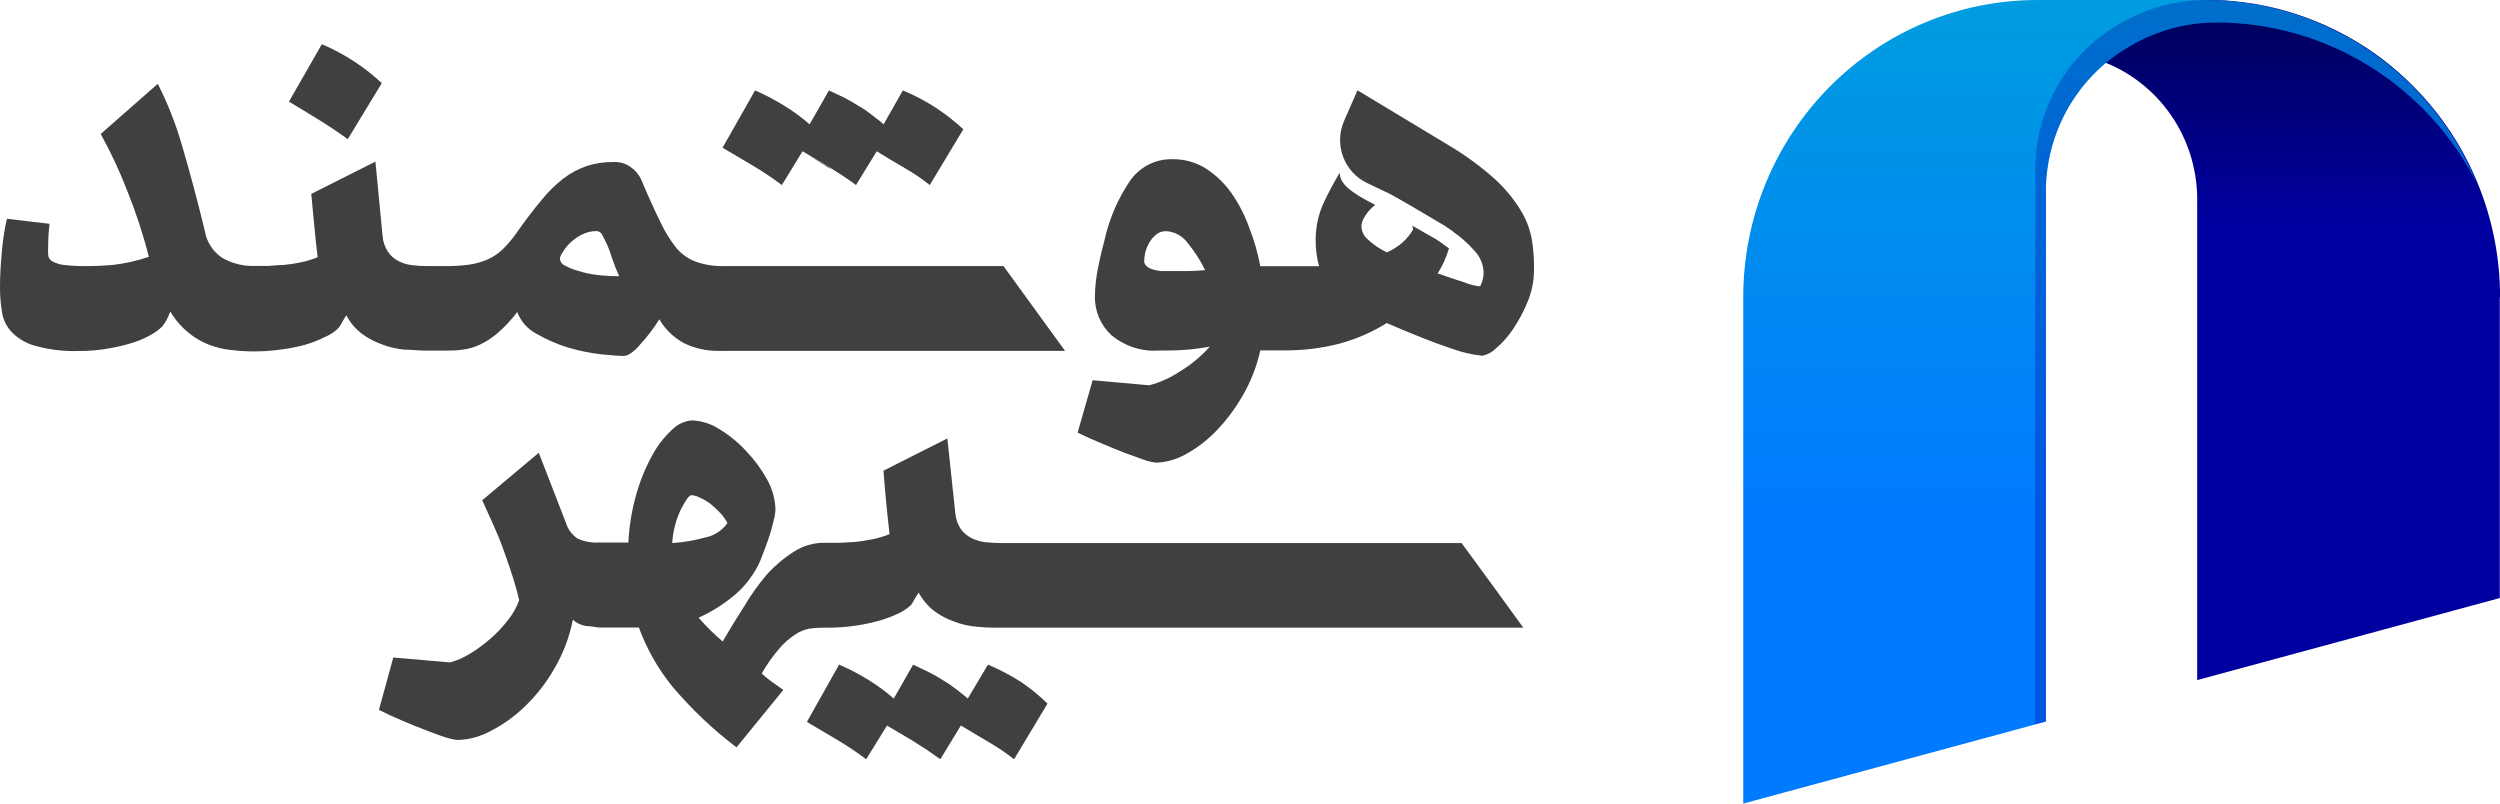
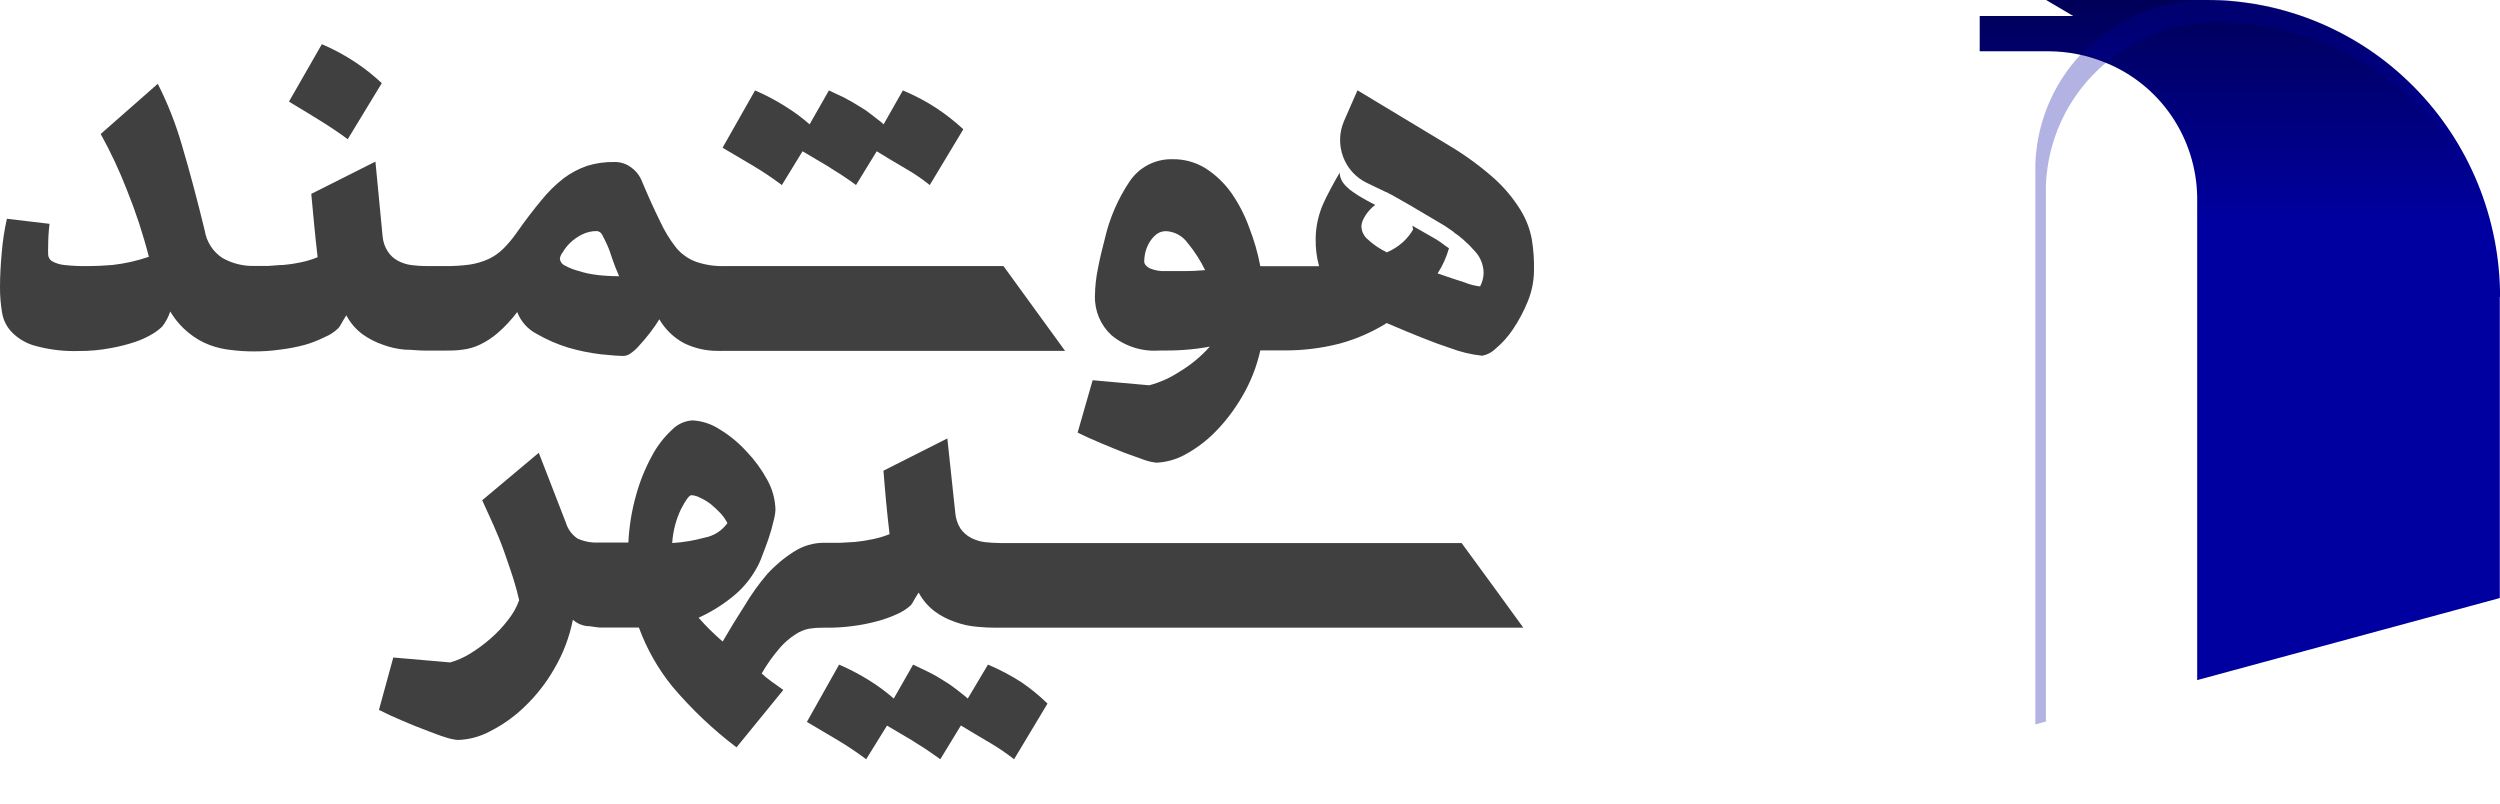
<svg xmlns="http://www.w3.org/2000/svg" width="112" height="36" viewBox="0 0 112 36" fill="none">
  <g id="Logo" clip-path="url(#clip0_1381_7749)">
    <path id="Vector" d="M111.991 13.313V26.792L98.434 30.468V8.816C98.412 7.525 98.014 6.268 97.291 5.203C96.568 4.137 95.55 3.31 94.366 2.824C93.542 2.478 92.658 2.299 91.765 2.297H88.691V0.717H92.881L91.668 5.64977e-06H98.828C100.559 -0.002 102.273 0.342 103.872 1.01C105.471 1.679 106.924 2.659 108.148 3.896C109.372 5.132 110.342 6.601 111.003 8.217C111.665 9.832 112.005 11.564 112.003 13.313H111.991Z" fill="url(#paint0_linear_1381_7749)" />
-     <path id="Vector_2" d="M110.952 8.185C109.849 6.026 108.179 4.214 106.127 2.948C104.074 1.682 101.717 1.01 99.312 1.005C97.867 1.005 96.451 1.415 95.225 2.187C94.923 2.369 94.636 2.574 94.365 2.8C94.243 2.898 94.128 3.002 94.019 3.106C92.582 4.458 91.734 6.331 91.66 8.314C91.66 8.498 91.66 8.681 91.66 8.877V32.324L78.098 36V13.332C78.095 11.582 78.434 9.848 79.095 8.231C79.756 6.614 80.727 5.144 81.95 3.906C83.174 2.668 84.626 1.685 86.227 1.015C87.826 0.345 89.541 -1.6676e-06 91.273 0H98.827C101.421 0.005 103.956 0.784 106.114 2.241C108.271 3.697 109.955 5.765 110.952 8.185Z" fill="url(#paint1_linear_1381_7749)" />
    <path id="Vector_3" opacity="0.3" d="M110.949 8.185C109.845 6.026 108.175 4.214 106.123 2.948C104.07 1.682 101.713 1.01 99.308 1.005C97.863 1.005 96.448 1.415 95.222 2.187C94.919 2.369 94.632 2.574 94.361 2.8C94.239 2.898 94.124 3.002 94.015 3.106C92.578 4.458 91.73 6.331 91.656 8.314C91.656 8.498 91.656 8.681 91.656 8.877V32.324L91.184 32.453V7.897C91.184 7.695 91.184 7.511 91.184 7.327C91.257 5.346 92.103 3.474 93.536 2.12L93.881 1.813C94.154 1.589 94.441 1.384 94.742 1.201C95.965 0.423 97.379 0.007 98.823 0H98.871H99.405C99.72 0 100.011 0.037 100.344 0.074L100.836 0.147C100.975 0.147 101.121 0.184 101.254 0.214C101.479 0.251 101.691 0.3 101.909 0.349L102.231 0.435C103.651 0.823 104.998 1.444 106.22 2.273L106.578 2.53L106.844 2.732C107.223 3.036 107.583 3.366 107.917 3.719C108.069 3.86 108.208 4.007 108.348 4.154C108.365 4.167 108.379 4.184 108.39 4.203C108.56 4.381 108.712 4.558 108.869 4.748C109.184 5.114 109.474 5.5 109.736 5.906C109.918 6.182 110.082 6.464 110.239 6.752C110.3 6.85 110.367 6.948 110.421 7.052C110.634 7.419 110.809 7.799 110.949 8.185Z" fill="#0000A1" />
    <path id="Vector_4" d="M44.956 11.92H32.473C32.037 11.935 31.601 11.871 31.188 11.73C30.848 11.606 30.545 11.395 30.308 11.118C30.017 10.751 29.77 10.35 29.575 9.923C29.324 9.421 29.039 8.79 28.72 8.03C28.614 7.806 28.451 7.616 28.247 7.479C28.033 7.327 27.775 7.25 27.514 7.258C27.103 7.251 26.694 7.309 26.301 7.43C25.925 7.56 25.571 7.748 25.252 7.987C24.882 8.275 24.546 8.607 24.252 8.973C23.9 9.396 23.518 9.892 23.112 10.475C22.939 10.717 22.747 10.945 22.536 11.155C22.347 11.338 22.13 11.489 21.893 11.602C21.625 11.723 21.341 11.808 21.05 11.853C20.673 11.903 20.292 11.926 19.911 11.92H19.141C18.908 11.922 18.675 11.907 18.443 11.877C18.232 11.852 18.026 11.788 17.837 11.688C17.651 11.591 17.492 11.448 17.376 11.271C17.24 11.065 17.159 10.826 17.14 10.579L16.819 7.24L13.945 8.686C13.993 9.157 14.036 9.635 14.078 10.101C14.12 10.566 14.175 11.044 14.23 11.522C13.983 11.624 13.727 11.702 13.466 11.755C13.21 11.81 12.951 11.849 12.69 11.871C12.435 11.871 12.211 11.908 12.017 11.914H11.41C10.906 11.93 10.408 11.807 9.967 11.559C9.758 11.422 9.578 11.243 9.442 11.031C9.305 10.82 9.213 10.583 9.173 10.334C8.834 8.937 8.496 7.673 8.161 6.541C7.886 5.579 7.52 4.645 7.069 3.754L4.511 6.002C4.959 6.811 5.352 7.651 5.687 8.514C6.08 9.487 6.409 10.486 6.669 11.504C6.14 11.686 5.594 11.809 5.038 11.871C4.59 11.908 4.238 11.92 3.983 11.92C3.611 11.928 3.238 11.912 2.868 11.871C2.679 11.851 2.495 11.792 2.328 11.7C2.28 11.67 2.239 11.629 2.21 11.58C2.18 11.531 2.163 11.475 2.158 11.418C2.152 11.287 2.152 11.156 2.158 11.026C2.158 10.692 2.178 10.358 2.219 10.027L0.309 9.801C0.197 10.297 0.12 10.8 0.079 11.308C0.03 11.853 5.7936e-05 12.361 5.7936e-05 12.864C-0.002 13.244 0.029 13.623 0.091 13.997C0.143 14.333 0.298 14.643 0.534 14.886C0.826 15.183 1.193 15.395 1.595 15.498C2.229 15.671 2.885 15.747 3.541 15.725C4.015 15.728 4.488 15.685 4.953 15.596C5.33 15.53 5.7 15.436 6.063 15.315C6.335 15.222 6.597 15.101 6.845 14.953C6.997 14.86 7.139 14.751 7.269 14.628C7.426 14.426 7.547 14.198 7.627 13.954C7.843 14.32 8.123 14.644 8.452 14.91C8.733 15.143 9.05 15.328 9.392 15.456C9.706 15.573 10.034 15.649 10.368 15.682C10.706 15.724 11.046 15.744 11.386 15.743C11.774 15.744 12.161 15.717 12.544 15.664C12.912 15.62 13.277 15.55 13.636 15.456C13.951 15.367 14.258 15.248 14.551 15.1C14.777 15.008 14.982 14.873 15.157 14.702C15.207 14.644 15.25 14.58 15.285 14.512C15.339 14.414 15.412 14.285 15.515 14.126C15.69 14.458 15.937 14.747 16.236 14.971C16.517 15.173 16.826 15.332 17.152 15.443C17.466 15.56 17.794 15.634 18.128 15.664C18.45 15.664 18.734 15.707 19.032 15.707H19.886C20.177 15.707 20.456 15.707 20.729 15.664C20.998 15.632 21.261 15.555 21.505 15.437C21.792 15.3 22.059 15.125 22.299 14.916C22.623 14.636 22.915 14.322 23.172 13.979C23.333 14.404 23.645 14.753 24.046 14.959C24.491 15.215 24.962 15.421 25.452 15.572C25.93 15.712 26.419 15.813 26.913 15.872C27.386 15.921 27.726 15.946 27.956 15.946C28.071 15.934 28.181 15.889 28.271 15.817C28.419 15.713 28.552 15.59 28.665 15.449C28.811 15.296 28.956 15.118 29.114 14.916C29.272 14.714 29.411 14.512 29.538 14.304C29.8 14.754 30.18 15.123 30.636 15.37C31.119 15.607 31.651 15.727 32.188 15.719C32.248 15.725 32.309 15.725 32.37 15.719H47.715L44.956 11.92ZM26.768 12.319C26.482 12.288 26.199 12.229 25.925 12.141C25.714 12.087 25.51 12.007 25.319 11.902C25.254 11.876 25.198 11.833 25.156 11.777C25.114 11.72 25.089 11.653 25.082 11.583C25.1 11.48 25.144 11.383 25.21 11.302C25.301 11.146 25.413 11.004 25.543 10.879C25.698 10.731 25.874 10.607 26.064 10.511C26.275 10.404 26.508 10.349 26.744 10.352C26.794 10.357 26.843 10.376 26.884 10.406C26.926 10.436 26.959 10.476 26.98 10.524C27.041 10.634 27.119 10.793 27.204 10.977C27.289 11.161 27.362 11.387 27.441 11.626C27.52 11.865 27.623 12.116 27.738 12.374C27.408 12.375 27.078 12.356 26.75 12.319H26.768Z" fill="#404040" />
    <path id="Vector_5" d="M15.91 2.782C15.438 2.469 14.939 2.2 14.419 1.98L12.945 4.553C13.382 4.816 13.843 5.092 14.334 5.398C14.825 5.705 15.237 5.98 15.577 6.238L17.104 3.726C16.733 3.378 16.334 3.062 15.91 2.782Z" fill="#404040" />
-     <path id="Vector_6" d="M37.053 7.44C36.768 7.268 36.495 7.103 36.234 6.956C36.538 7.145 36.841 7.342 37.204 7.568C37.166 7.522 37.123 7.479 37.077 7.44H37.053Z" fill="#404040" />
    <path id="Vector_7" d="M43.157 5.791L41.653 8.291C41.304 8.01 40.933 7.758 40.544 7.537C40.089 7.274 39.665 7.016 39.277 6.777L38.349 8.291L38.107 8.113C37.852 7.935 37.561 7.739 37.233 7.543L37.082 7.445L35.954 6.777L35.027 8.291C34.62 7.984 34.197 7.7 33.76 7.439L32.371 6.618L33.826 4.051C34.29 4.251 34.738 4.487 35.166 4.756C35.556 4.995 35.925 5.267 36.27 5.57L37.136 4.051L37.84 4.382C37.949 4.449 38.058 4.504 38.173 4.566L38.483 4.756L38.773 4.933C38.943 5.062 39.107 5.178 39.271 5.313C39.381 5.392 39.487 5.478 39.586 5.57L40.447 4.051C40.974 4.268 41.479 4.535 41.957 4.848C42.381 5.129 42.783 5.444 43.157 5.791Z" fill="#404040" />
    <path id="Vector_8" d="M46.928 31.521L45.431 34.014C45.078 33.738 44.708 33.486 44.321 33.261C43.867 32.997 43.442 32.74 43.048 32.501L42.126 34.014L41.884 33.843C41.629 33.659 41.338 33.463 41.011 33.267L40.859 33.169L39.738 32.507L38.804 34.014C38.397 33.708 37.974 33.424 37.537 33.163L36.148 32.342L37.591 29.775C38.057 29.975 38.507 30.21 38.937 30.479C39.326 30.72 39.695 30.993 40.041 31.294L40.908 29.775L41.611 30.112L41.944 30.289L42.254 30.479L42.545 30.663C42.715 30.785 42.878 30.902 43.042 31.037C43.206 31.172 43.254 31.202 43.357 31.294L44.261 29.775C44.786 29.995 45.291 30.262 45.77 30.571C46.183 30.853 46.571 31.171 46.928 31.521Z" fill="#404040" />
    <path id="Vector_9" d="M68.624 10.711C68.535 10.239 68.358 9.788 68.103 9.382C67.787 8.876 67.403 8.416 66.963 8.016C66.352 7.471 65.692 6.985 64.993 6.564L60.815 4.046L60.209 5.43C59.993 5.935 59.979 6.505 60.17 7.021C60.361 7.536 60.742 7.956 61.234 8.193L62.077 8.598C62.077 8.598 62.022 8.5 64.726 10.117L65.084 10.362L65.169 10.436L65.29 10.521L65.363 10.577L65.55 10.73C65.734 10.889 65.906 11.061 66.066 11.245C66.316 11.506 66.459 11.854 66.466 12.219C66.463 12.433 66.409 12.643 66.308 12.831C66.071 12.804 65.838 12.745 65.617 12.654C65.272 12.543 64.871 12.415 64.405 12.249C64.63 11.902 64.801 11.521 64.914 11.122L64.744 11.005C64.616 10.905 64.482 10.811 64.344 10.724L63.271 10.111C63.286 10.168 63.298 10.225 63.307 10.283C63.183 10.495 63.028 10.687 62.846 10.852C62.634 11.041 62.392 11.194 62.131 11.306C61.805 11.149 61.504 10.942 61.24 10.693C61.165 10.623 61.105 10.539 61.062 10.445C61.019 10.352 60.995 10.251 60.991 10.148C60.997 10.021 61.033 9.897 61.094 9.786C61.172 9.638 61.27 9.502 61.385 9.382C61.453 9.307 61.528 9.239 61.61 9.18C60.427 8.579 60.021 8.206 60.021 7.734C59.851 8.003 59.415 8.812 59.288 9.112C59.064 9.611 58.947 10.152 58.942 10.699C58.934 11.113 58.985 11.526 59.094 11.925C58.894 11.925 58.675 11.925 58.445 11.925H56.462C56.351 11.334 56.184 10.755 55.965 10.197C55.769 9.649 55.502 9.13 55.171 8.653C54.862 8.215 54.473 7.84 54.025 7.55C53.574 7.268 53.052 7.123 52.521 7.133C52.147 7.124 51.776 7.21 51.443 7.382C51.109 7.554 50.824 7.808 50.612 8.12C50.085 8.903 49.707 9.777 49.496 10.699C49.375 11.153 49.272 11.588 49.187 12.029C49.103 12.432 49.059 12.842 49.053 13.254C49.043 13.583 49.104 13.911 49.23 14.214C49.357 14.517 49.547 14.79 49.787 15.012C50.386 15.512 51.152 15.759 51.927 15.705C52.303 15.705 52.685 15.705 53.067 15.674C53.448 15.648 53.826 15.599 54.201 15.527C53.809 15.968 53.353 16.346 52.849 16.648C52.43 16.926 51.969 17.133 51.485 17.261L48.95 17.034L48.277 19.381C48.605 19.54 48.95 19.699 49.32 19.852C49.69 20.006 50.042 20.153 50.369 20.281L51.254 20.6C51.434 20.665 51.622 20.708 51.812 20.728C52.251 20.707 52.679 20.588 53.067 20.379C53.567 20.112 54.025 19.771 54.425 19.368C54.894 18.893 55.301 18.36 55.638 17.782C56.021 17.136 56.299 16.433 56.462 15.698H57.499C58.349 15.707 59.197 15.604 60.021 15.392C60.763 15.19 61.471 14.88 62.125 14.473C63.337 14.994 64.253 15.361 64.969 15.594C65.431 15.769 65.914 15.884 66.405 15.937C66.635 15.893 66.846 15.78 67.012 15.613C67.308 15.364 67.568 15.073 67.782 14.749C68.041 14.364 68.26 13.954 68.436 13.524C68.615 13.095 68.712 12.635 68.722 12.17C68.736 11.681 68.703 11.193 68.624 10.711ZM53.085 12.145H52.242C51.987 12.16 51.733 12.116 51.497 12.016C51.333 11.925 51.26 11.82 51.26 11.704C51.264 11.591 51.276 11.478 51.297 11.367C51.33 11.211 51.385 11.06 51.46 10.92C51.539 10.771 51.644 10.638 51.77 10.528C51.9 10.412 52.069 10.351 52.242 10.356C52.43 10.366 52.614 10.417 52.779 10.507C52.945 10.597 53.089 10.724 53.2 10.877C53.511 11.252 53.775 11.663 53.989 12.102C53.655 12.133 53.352 12.145 53.085 12.145Z" fill="#404040" />
    <path id="Vector_10" d="M66.892 26.258L65.48 24.328H44.805C44.572 24.326 44.34 24.312 44.108 24.286C43.897 24.257 43.692 24.193 43.502 24.096C43.314 23.997 43.152 23.854 43.029 23.679C42.898 23.47 42.819 23.233 42.798 22.987L42.441 19.642L39.579 21.087C39.615 21.565 39.658 22.037 39.7 22.503C39.743 22.968 39.797 23.446 39.852 23.93C39.607 24.029 39.353 24.105 39.094 24.157C38.821 24.212 38.56 24.255 38.312 24.279L37.651 24.316C37.457 24.316 37.318 24.316 37.245 24.316H36.917C36.443 24.316 35.978 24.452 35.578 24.708C35.13 24.99 34.722 25.332 34.365 25.725C33.986 26.171 33.645 26.648 33.346 27.153C33.007 27.68 32.679 28.213 32.376 28.74C31.992 28.411 31.631 28.055 31.297 27.674C31.835 27.431 32.341 27.12 32.801 26.748C33.227 26.413 33.585 25.996 33.856 25.523C33.971 25.329 34.067 25.124 34.141 24.911C34.244 24.653 34.341 24.39 34.432 24.126C34.523 23.863 34.595 23.606 34.65 23.36C34.7 23.189 34.73 23.012 34.741 22.834C34.728 22.363 34.601 21.902 34.371 21.492C34.117 21.027 33.803 20.599 33.437 20.218C33.082 19.83 32.674 19.495 32.225 19.225C31.862 18.989 31.444 18.854 31.012 18.833C30.663 18.858 30.334 19.013 30.091 19.268C29.727 19.607 29.423 20.007 29.193 20.45C28.895 20.999 28.661 21.581 28.496 22.184C28.301 22.875 28.185 23.586 28.151 24.304H26.847C26.512 24.325 26.177 24.265 25.871 24.126C25.62 23.955 25.436 23.702 25.349 23.41L24.137 20.285L21.603 22.411L22.106 23.52C22.282 23.918 22.451 24.322 22.597 24.745C22.742 25.168 22.876 25.535 22.991 25.903C23.106 26.271 23.197 26.602 23.258 26.889C23.144 27.207 22.978 27.503 22.767 27.765C22.53 28.077 22.262 28.363 21.966 28.617C21.674 28.873 21.359 29.103 21.027 29.303C20.757 29.466 20.468 29.592 20.166 29.677L17.619 29.456L16.977 31.803C17.304 31.971 17.65 32.13 18.013 32.281C18.383 32.44 18.723 32.581 19.056 32.704C19.39 32.826 19.663 32.943 19.947 33.028C20.13 33.09 20.319 33.132 20.511 33.151C21.022 33.135 21.523 32.998 21.972 32.753C22.535 32.466 23.052 32.097 23.506 31.656C24.026 31.16 24.471 30.59 24.828 29.965C25.229 29.285 25.512 28.541 25.665 27.765C25.834 27.919 26.046 28.017 26.271 28.047C26.465 28.047 26.677 28.102 26.877 28.115H28.623C28.974 29.073 29.48 29.965 30.121 30.755C30.977 31.767 31.941 32.682 32.995 33.482L35.093 30.909L34.559 30.529C34.406 30.42 34.261 30.301 34.123 30.173C34.356 29.766 34.628 29.382 34.935 29.028C35.141 28.79 35.38 28.583 35.644 28.415C35.828 28.293 36.034 28.207 36.251 28.164C36.451 28.133 36.654 28.119 36.857 28.121H37.069C37.446 28.122 37.823 28.097 38.197 28.047C38.565 28.002 38.93 27.93 39.288 27.833C39.6 27.752 39.904 27.643 40.197 27.508C40.419 27.411 40.624 27.279 40.804 27.116C40.85 27.057 40.891 26.994 40.925 26.926C40.974 26.828 41.058 26.706 41.155 26.546C41.331 26.875 41.575 27.162 41.871 27.386C42.151 27.593 42.462 27.754 42.792 27.863C43.105 27.979 43.431 28.051 43.763 28.078C44.041 28.107 44.32 28.121 44.599 28.121H68.245L66.892 26.258ZM30.115 24.328C30.148 23.796 30.284 23.276 30.515 22.797C30.721 22.399 30.879 22.184 30.976 22.184C31.114 22.193 31.249 22.233 31.37 22.301C31.54 22.378 31.701 22.474 31.849 22.589C31.997 22.713 32.139 22.846 32.273 22.987C32.398 23.121 32.504 23.271 32.589 23.434C32.347 23.775 31.984 24.008 31.576 24.084C31.099 24.216 30.609 24.298 30.115 24.328Z" fill="#404040" />
  </g>
  <defs>
    <linearGradient id="paint0_linear_1381_7749" x1="100.344" y1="10.133" x2="100.344" y2="-1.035" gradientUnits="userSpaceOnUse">
      <stop stop-color="#0000A1" />
      <stop offset="1" stop-color="#000051" />
    </linearGradient>
    <linearGradient id="paint1_linear_1381_7749" x1="94.534" y1="22.969" x2="94.534" y2="-2.175" gradientUnits="userSpaceOnUse">
      <stop stop-color="#007AFF" />
      <stop offset="1" stop-color="#00A0DC" />
    </linearGradient>
    <clipPath id="clip0_1381_7749">
      <rect width="112" height="36" fill="white" />
    </clipPath>
  </defs>
</svg>